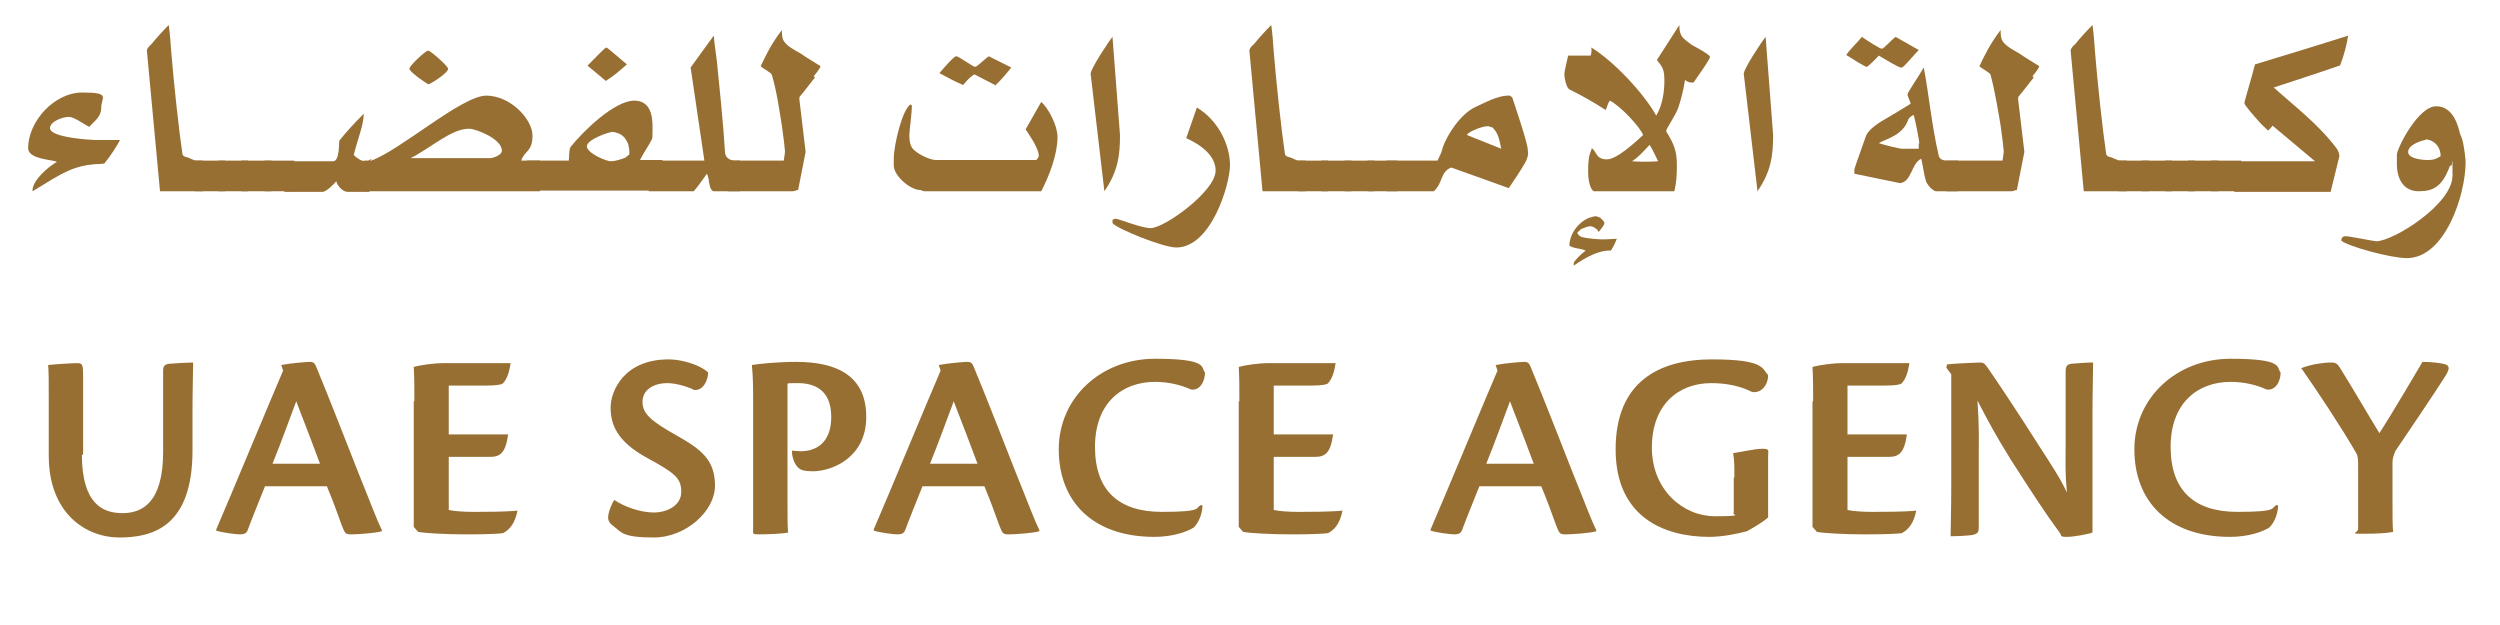
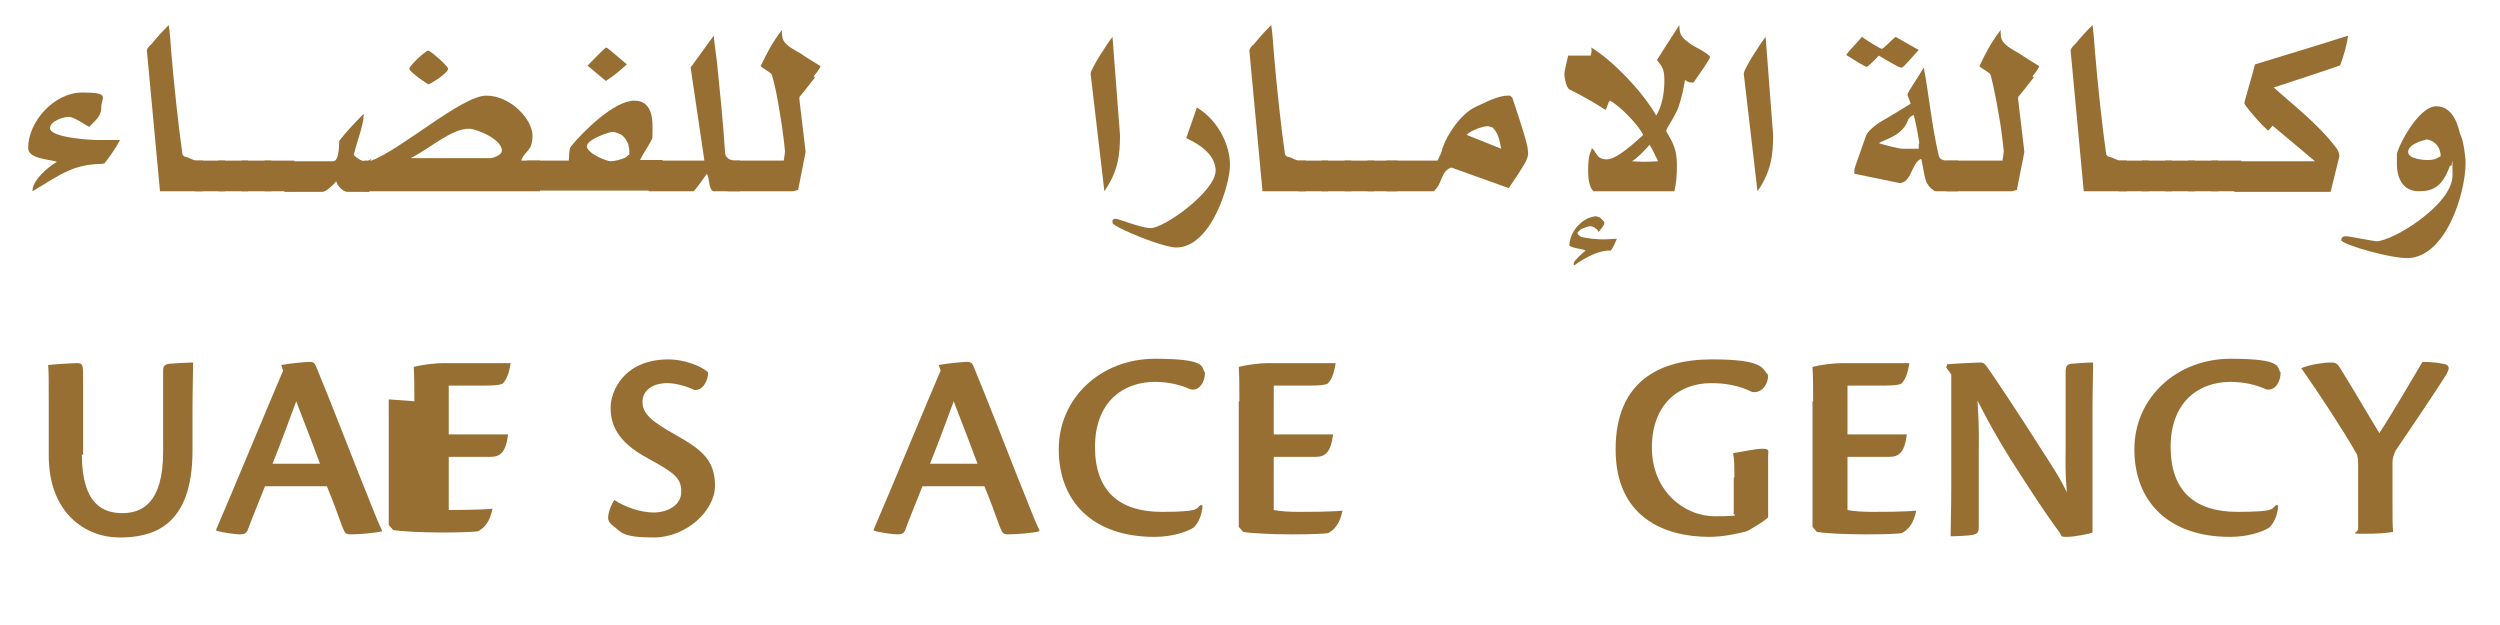
<svg xmlns="http://www.w3.org/2000/svg" id="_レイヤー_1" data-name="レイヤー_1" version="1.1" viewBox="0 0 400 100">
  <defs>
    <style>
      .st0 {
        fill: #976f33;
      }
    </style>
  </defs>
  <g>
    <path class="st0" d="M16.8,26.1c-.4.2-1.3.1-1.9.2-1.2.1-2.6.4-3.9,1-1.9.8-3.9,2.2-5.8,3.3-.1-1.7,2.5-3.9,3.9-4.7-.8-.4-4.6-.4-4.6-2.2,0-4.2,4.1-8.9,8.7-8.9s3,.8,3,2.4-1.2,2.2-1.9,3.1c-.7-.3-2.4-1.6-3.3-1.6s-3,.7-3,1.8c0,1.6,7.1,1.9,7.2,1.9h4c-.4.8-1.6,2.7-2.4,3.6Z" />
    <path class="st0" d="M25.6,30.6l-2.1-22.5c0-.3.4-.8.7-1,.8-1,1.9-2.2,2.8-3.1.2,1.4.3,2.9.4,4.3.4,4.9,1.2,12.4,1.8,16.4,0,.1.3.4.5.4.6.1,1.2.6,1.8.6h1v4.9h-6.9Z" />
    <path class="st0" d="M31.2,30.6v-4.9h4.8v4.9h-4.8Z" />
    <path class="st0" d="M34.9,30.6v-4.9h4.8v4.9h-4.8Z" />
    <path class="st0" d="M38.6,30.6v-4.9h4.8v4.9h-4.8Z" />
    <path class="st0" d="M42.3,30.6v-4.9h4.8v4.9h-4.8Z" />
    <path class="st0" d="M59.1,25.8v4.9h-3.5c-.8,0-1.7-1.1-1.8-1.7-.3.4-1.6,1.7-2.2,1.7h-6.1v-4.9h7.8c1.1,0,.9-3.2,1-3.3,1-1.3,2.5-2.9,3.9-4.3,0,1.8-1,4.1-1.6,6.6.5.5,1.2,1,1.9,1s.7-.4,1-.4c-.1,0-.2.4-.4.4Z" />
    <path class="st0" d="M58.2,30.6v-4.9h1.2c4.7-1.7,14.5-10.4,18.4-10.4s7.4,3.8,7.4,6.4-1.3,2.4-1.8,4h3v4.9h-28.1ZM68.6,13.5c-.2,0-3.1-2-3.1-2.5s2.6-2.9,3-2.9,3.2,2.5,3.2,2.9c0,.7-2.9,2.5-3.2,2.5ZM75,20.6c-2.8,0-6.1,3.1-9.3,4.7h12.8c.2,0,1.8-.4,1.8-1.2,0-1.9-4.2-3.5-5.2-3.5Z" />
    <path class="st0" d="M84.3,30.6v-4.9h6.7c.1-.7,0-1.7.3-2.2,2-2.5,7-7.4,10.2-7.4s2.9,3.8,2.9,4.9,0,1-.1,1.3c-.5,1-1.3,2.1-1.9,3.3h3.6v4.9h-21.6ZM97,13l-3-2.5c1-1,2.8-2.9,3-2.9s2.2,1.8,3.3,2.7c-1,.9-2.3,2-3.3,2.6ZM100.6,23.3c-.2-.6-.6-1.4-1.3-1.8-.4-.2-1-.4-1.3-.4-.5,0-4.1,1.2-4.1,2.3s3.1,2.4,3.8,2.4,1.7-.3,2.4-.6c.2-.2.5-.4.6-.5,0-.5,0-1.2-.2-1.4Z" />
    <path class="st0" d="M114.1,30.6c-.8-.5-.5-1.9-1-2.8-.6.8-1.3,1.9-2.1,2.8h-7.2v-4.9h8.9l-2.2-14.9,3.7-5.1c.1,1.3.4,3.2.5,4.1.4,3.9,1,9.7,1.3,14.5,0,1,.9,1.4,1.6,1.4h.8v4.9h-4.3Z" />
    <path class="st0" d="M130.4,12.4c-.6.7-1.6,2.1-2.4,3-.1.1-.1.2-.1.5l1,8.4-1.2,6.1c-.3,0-.5.2-.9.2h-10.4v-4.9h9c.1-.7.2-1.2.2-1.5s-.3-2.7-.5-4.1c-.3-1.8-.8-5.5-1.6-8.1-.1-.4-1.1-.8-1.8-1.4,1-2.1,1.8-3.7,3.4-5.8,0,.6,0,1.4.4,1.9.5.7,1.6,1.3,2.5,1.8,1,.7,2.2,1.4,3.3,2.1-.2.5-.7,1.1-1.1,1.6Z" />
-     <path class="st0" d="M166.6,30.6h-18.7c-.3,0-.4-.2-.7-.2-1.4,0-4-2-4.2-3.8,0-.2,0-.9,0-1.2,0-2.2,1.4-8,2.7-8.7l.2.2c0,1.2-.4,4.1-.4,4.6s0,1.3.3,1.9c.4,1,2.9,2.2,3.9,2.2h16.1c.2-.2.4-.4.4-.7,0-1.2-1.7-3.6-2.1-4.2l2.5-4.4c1.2,1.1,2.6,3.8,2.6,5.6,0,2.8-1.3,6.2-2.6,8.7ZM159.4,13.7l-3.5-1.8c-.7.4-1.3,1.1-1.8,1.7-1.2-.5-2.5-1.2-3.8-1.9.7-.8,2.3-2.7,2.7-2.7s2.7,1.7,3,1.7,1.5-1.2,2.2-1.7l3.6,1.8c-.7.9-1.7,2.1-2.6,2.9Z" />
    <path class="st0" d="M176.7,30.6l-2.2-18.8c0-.8,2.9-5.2,3.5-5.9l1.2,15.7c0,3.2-.3,5.8-2.5,9Z" />
    <path class="st0" d="M188.2,39.6c-2.1,0-9.5-3-10.2-3.9v-.5c.2-.1.2-.2.5-.2.5,0,4.1,1.5,5.6,1.5,2.2,0,10.4-5.9,10.4-9.2s-4.4-5-4.7-5.2l1.7-4.9c3.5,2.1,5.3,6.1,5.3,9.2s-3,13.2-8.6,13.2Z" />
    <path class="st0" d="M202,30.6l-2.1-22.5c0-.3.4-.8.7-1,.8-1,1.9-2.2,2.8-3.1.2,1.4.3,2.9.4,4.3.4,4.9,1.2,12.4,1.8,16.4,0,.1.3.4.5.4.6.1,1.2.6,1.8.6h1v4.9h-6.9Z" />
    <path class="st0" d="M207.7,30.6v-4.9h4.8v4.9h-4.8Z" />
    <path class="st0" d="M211.4,30.6v-4.9h4.8v4.9h-4.8Z" />
    <path class="st0" d="M215.1,30.6v-4.9h4.8v4.9h-4.8Z" />
    <path class="st0" d="M218.8,30.6v-4.9h4.8v4.9h-4.8Z" />
    <path class="st0" d="M244.1,25.9c-.8,1.4-1.8,2.9-2.7,4.2l-9.2-3.3c-1.8.7-1.3,2.5-2.8,3.8h-7.6v-4.9h8.2c.4-.8.7-1.4.8-2,.7-2.1,2.9-5.5,5.3-6.6,1.2-.5,3.5-1.9,5.5-1.8.1.1.3.2.4.4.6,1.9,1.7,5,2.3,7.4.1.3.2,1.2.2,1.5s-.2.9-.4,1.3ZM238.6,20.4c-.2-.2-.4-.2-.7-.2s-1,.2-1.3.3c-.5.2-1,.4-1.5.7-.1.1-.4.3-.4.4l5.5,2.2c-.3-1.3-.4-2.5-1.5-3.5Z" />
    <path class="st0" d="M257.7,40.1c-1.8-.1-3.9,1-5.9,2.4v-.4c0-.3,1.2-1.5,1.9-2-.8-.4-1.9-.3-2.6-.8,0-1,.5-2.5,1.8-3.6.3-.3.8-.6,1.2-.8.4-.1.9-.3,1.2-.3s.5.2.7.2c.1.1.4.4.5.5,0,.1.2.1.2.4s-.5.9-.9,1.4c0,0-.2-.2-.2-.3,0-.1-.3-.2-.5-.4-.2-.1-.4-.2-.7-.2s-.8.2-1.3.4c-.1,0-.4.3-.6.5-.1.1-.1,0-.1.2s.4.5.6.6c1.1.3,3,.4,3.3.4s.9,0,2.4-.1c-.2.5-.5,1.2-.9,1.8Z" />
    <path class="st0" d="M271,13.2c0,0,0,0-.4,0s-.7-.2-1-.4c-.2,1.3-.6,3.1-1.1,4.5-.5,1.3-1.9,3.3-1.9,3.6s.4.7.4.8c1.2,2,1.3,3.3,1.3,4.9s-.1,2.7-.4,4h-12.9c-.7-.4-.9-2.2-.9-3s0-1.3.1-2.1c0-.5.3-1.2.5-1.8.3.2.6.8.9,1.2.4.5,1,.6,1.5.6,1.7,0,4.9-3.1,5.8-3.9-.5-1.3-3.6-4.6-5.3-5.5-.4.4-.4,1-.7,1.5-1.8-1.2-4-2.4-5.8-3.3-.5-.3-.8-1.8-.8-2.4s.4-2,.6-3h3.6c.1-.2.2-.8.1-1.3,3.5,2.1,8.4,7.3,10.4,10.9,1-1.7,1.3-3.8,1.3-5.6s-.3-2.2-1.2-3.3l3.6-5.6c0,.5,0,1.2.4,1.8.3.5,1.1,1,1.6,1.4,0,0,2.9,1.5,2.9,1.9s-1.8,2.9-2.7,4.2ZM264,23.1c-.9,1-2,2.2-2.9,2.7,1.3.1,2.9.1,4.2,0-.4-.8-.9-1.9-1.4-2.7Z" />
    <path class="st0" d="M281.2,30.6l-2.2-18.8c0-.8,2.9-5.2,3.5-5.9l1.2,15.7c0,3.2-.3,5.8-2.5,9Z" />
    <path class="st0" d="M304.1,10.8c-.3,0-2.3-1.2-3.5-1.9-.6.7-1.8,1.8-1.9,1.8-.3,0-2.2-1.2-3.3-1.9.5-.8,1.6-1.8,2.5-2.9,1,.7,2.9,1.9,3.2,1.9s1.5-1.4,2.2-1.9l3.7,2.1c-.8.8-2.4,2.8-2.7,2.8ZM309.8,30.6c-.2,0-.4-.1-.6-.3-.4-.2-.8-.8-1-1.2-.4-1.2-.5-2.5-.8-3.7-1.6.7-1.5,3.7-3.4,3.9l-7.3-1.5v-.7c0-.2,1.2-3.4,1.8-5.2.4-1.3,2.5-2.5,3.4-3,1.2-.7,2.5-1.5,3.8-2.3-.1-.5-.5-1.2-.5-1.5s1.8-2.9,2.6-4.3c.8,4.1,1.3,9.5,2.4,14.1.2.8,1,.8,1.8.8h1.3v4.9h-3.5ZM307.1,23c0-.3-.5-3.1-.9-4.6-.4.1-.9.6-.9.8-.9,2.5-3.5,3-4.7,3.7,1.2.4,3.4.9,3.7.9h2.7v-.9Z" />
    <path class="st0" d="M325.4,12.4c-.6.7-1.6,2.1-2.4,3-.1.1-.1.2-.1.5l1,8.4-1.2,6.1c-.3,0-.5.2-.9.2h-10.4v-4.9h9c.1-.7.2-1.2.2-1.5s-.3-2.7-.5-4.1c-.3-1.8-.9-5.5-1.6-8.1-.1-.4-1.1-.8-1.8-1.4,1-2.1,1.8-3.7,3.4-5.8,0,.6,0,1.4.4,1.9.5.7,1.6,1.3,2.5,1.8,1,.7,2.2,1.4,3.3,2.1-.2.5-.7,1.1-1.1,1.6Z" />
    <path class="st0" d="M333.4,30.6l-2.1-22.5c0-.3.4-.8.7-1,.8-1,1.9-2.2,2.8-3.1.2,1.4.3,2.9.4,4.3.4,4.9,1.2,12.4,1.8,16.4,0,.1.3.4.5.4.6.1,1.2.6,1.8.6h1v4.9h-6.9Z" />
    <path class="st0" d="M339,30.6v-4.9h4.8v4.9h-4.8Z" />
    <path class="st0" d="M342.7,30.6v-4.9h4.8v4.9h-4.8Z" />
    <path class="st0" d="M346.4,30.6v-4.9h4.8v4.9h-4.8Z" />
    <path class="st0" d="M350.1,30.6v-4.9h4.8v4.9h-4.8Z" />
    <path class="st0" d="M353.8,30.6v-4.9h4.8v4.9h-4.8Z" />
    <path class="st0" d="M374.3,10.5c-3.4,1.2-6.9,2.3-10.5,3.5,3.2,2.9,7.1,5.8,10.1,9.8.2.3.4.8.4,1.2l-1.4,5.7h-15.4v-4.9h12.9l-6.8-5.7c-.1.2-.5.6-.7.8-.4-.4-1.1-1-1.6-1.6-.8-.9-2.2-2.5-2.2-2.8s1.2-4.2,1.7-6.2c4.9-1.5,9.9-3,14.9-4.6-.2,1.4-.7,3.3-1.3,4.8Z" />
    <path class="st0" d="M385.1,41.3c-2.6,0-9.5-1.9-10.5-2.8,0-.8.7-.7.9-.7.3,0,4.4.8,4.7.8,2.7,0,12.2-5.9,12.2-10.5s0-1-.3-1.6h-.1c-1.2,3.3-2.6,4.1-5,4.1s-3.5-1.9-3.5-4.4,0-.9,0-1.5c.1-1.1,3.4-7.7,6.3-7.7s3.6,3.6,3.8,4.4c.2.4.4,1,.5,1.5.2.9.4,2.7.4,3,0,5.3-3.3,15.4-9.4,15.4ZM388.1,22.4c-.4,0-2.8.7-2.8,1.9s2.7,1.3,3,1.3c.8,0,1.2,0,2.2-.6,0-1.9-1.5-2.7-2.4-2.7Z" />
  </g>
  <g>
    <path class="st0" d="M13.1,72.7c0,8.1,3.5,9.4,6.5,9.4s6.5-1.5,6.5-9.8v-13c0-.8.3-1,1-1.1,1.3-.1,3-.2,3.8-.2,0,1.7-.1,4.3-.1,7.9v6.2c0,12.2-6.4,13.9-11.7,13.9s-11.3-3.8-11.3-13.1v-8.9c0-2.9,0-4.7-.1-5.6.8-.1,3.8-.3,4.7-.3s.9.4.9,2.5v12.2Z" />
    <path class="st0" d="M42.4,77.8c-1,2.5-2.3,5.7-2.8,7.1-.2.4-.5.6-1.2.6s-2.9-.3-3.8-.6v-.2c2.3-5.3,9-21.5,10.7-25.4l-.3-.9c1.6-.3,4-.5,4.6-.5s.8.3,1,.8c2,4.8,5.3,13.3,6.8,17.1,1.8,4.4,2.8,7.2,3.7,9v.2c-1,.3-3.9.5-4.9.5s-1-.2-1.5-1.4c-.8-2.2-1.4-3.9-2.4-6.3h-9.8ZM51.2,74.2c-2-5.4-3.3-8.6-3.8-10-1.1,2.9-2.3,6.3-3.8,10h7.6Z" />
-     <path class="st0" d="M66.3,64.2c0-2.1,0-3.7-.1-5.5,1.2-.3,3.1-.6,4.9-.6h10.6c-.3,2-.8,2.8-1.3,3.3-.7.3-2.1.3-4.1.3h-4.5v7.8h9.5c-.4,3-1.3,3.6-2.9,3.6h-6.6v8.5c1,.2,2.4.3,4,.3s5,0,7-.2h0c-.4,2-1.2,3-2.3,3.6-.6.1-2.6.2-5.9.2s-6.7-.2-7.7-.4l-.7-.8v-20.1Z" />
+     <path class="st0" d="M66.3,64.2c0-2.1,0-3.7-.1-5.5,1.2-.3,3.1-.6,4.9-.6h10.6c-.3,2-.8,2.8-1.3,3.3-.7.3-2.1.3-4.1.3h-4.5v7.8h9.5c-.4,3-1.3,3.6-2.9,3.6h-6.6v8.5s5,0,7-.2h0c-.4,2-1.2,3-2.3,3.6-.6.1-2.6.2-5.9.2s-6.7-.2-7.7-.4l-.7-.8v-20.1Z" />
    <path class="st0" d="M107,57.5c2.3,0,5.2,1,6.3,2.1,0,1.1-.7,2.9-2.2,2.8-1-.5-2.9-1.1-4.3-1.1-2.3,0-4,1.1-4,3s1.4,3.1,5.5,5.4c3.9,2.2,6.1,3.9,6.1,8s-4.7,8.3-9.8,8.3-5.2-.9-6.3-1.7c-.7-.5-1-.9-1-1.5,0-.9.7-2.5,1-2.8,1.6,1.1,4.2,2,6.3,2s4.4-1.1,4.4-3.3-1-3-5.4-5.4c-5-2.7-5.9-5.5-5.9-8.1s2.1-7.7,9.3-7.7h0Z" />
-     <path class="st0" d="M120.5,64.3c0-2.1,0-3.9-.2-5.9,1.2-.2,4.1-.5,7.1-.5,6.6,0,11.2,2.3,11.2,8.8s-5.4,8.6-8.3,8.7c-.7,0-1.7,0-2.2-.3-.7-.3-1.4-1.6-1.4-3,.3,0,1,.1,1.4.1,2.2,0,4.9-1.1,4.9-5.5s-2.8-5.4-5.3-5.4-1.1,0-1.7.1v18.6c0,3,0,4.3.1,5.2-.7.2-3.4.3-4.6.3s-1-.1-1-.8v-20.5Z" />
    <path class="st0" d="M147.6,77.8c-1,2.5-2.3,5.7-2.8,7.1-.2.4-.5.6-1.2.6s-2.9-.3-3.8-.6v-.2c2.3-5.3,9-21.5,10.7-25.4l-.3-.9c1.6-.3,4-.5,4.6-.5s.8.3,1,.8c2,4.8,5.3,13.3,6.8,17.1,1.8,4.4,2.8,7.2,3.7,9v.2c-1,.3-3.9.5-4.9.5s-1-.2-1.5-1.4c-.8-2.2-1.4-3.9-2.4-6.3h-9.8ZM156.4,74.2c-2-5.4-3.3-8.6-3.8-10-1.1,2.9-2.3,6.3-3.8,10h7.6Z" />
    <path class="st0" d="M192.4,81c-.1,1.5-.7,2.7-1.4,3.4-1.1.7-3.4,1.5-6.3,1.5-9.9,0-15.3-5.7-15.3-14s6.8-14.5,15.4-14.5,7.3,1.4,8,2.2c0,1.5-.9,3-2.3,2.7-1.3-.6-3.3-1.2-5.7-1.2-5.3,0-9.6,3.4-9.6,10.4s3.8,10.4,10.7,10.4,5.2-.7,6.3-1.1h.1Z" />
    <path class="st0" d="M198.3,64.2c0-2.1,0-3.7-.1-5.5,1.2-.3,3.1-.6,4.9-.6h10.6c-.3,2-.8,2.8-1.3,3.3-.7.3-2.1.3-4.1.3h-4.5v7.8h9.5c-.4,3-1.3,3.6-2.9,3.6h-6.6v8.5c1,.2,2.4.3,4,.3s5,0,7-.2h0c-.4,2-1.2,3-2.3,3.6-.6.1-2.6.2-5.9.2s-6.7-.2-7.7-.4l-.7-.8v-20.1Z" />
-     <path class="st0" d="M236.7,77.8c-1,2.5-2.3,5.7-2.8,7.1-.2.4-.5.6-1.2.6s-2.9-.3-3.8-.6v-.2c2.3-5.3,9-21.5,10.7-25.4l-.3-.9c1.6-.3,4-.5,4.6-.5s.8.3,1,.8c2,4.8,5.3,13.3,6.8,17.1,1.8,4.4,2.8,7.2,3.7,9v.2c-1,.3-3.9.5-4.9.5s-1-.2-1.5-1.4c-.8-2.2-1.4-3.9-2.4-6.3h-9.8ZM245.4,74.2c-2-5.4-3.3-8.6-3.8-10-1.1,2.9-2.3,6.3-3.8,10h7.6Z" />
    <path class="st0" d="M277.5,76.4c0-1.8,0-2.8-.2-3.9,1.4-.2,3.5-.7,4.7-.7s.9.3.9,1.2v9.8c-.8.7-2.3,1.6-3.4,2.2-1.5.4-3.9.9-6,.9-7.3,0-15-3.2-15-14s6.9-14.4,15.4-14.4,8,1.5,9,2.5c0,1.7-1.2,3-2.6,2.7-2-1-4.2-1.4-6.5-1.4-5.3,0-9.5,3.5-9.5,10.3s5,11,10.1,11,2.5-.3,3-.5v-5.7Z" />
    <path class="st0" d="M290.1,64.2c0-2.1,0-3.7-.1-5.5,1.2-.3,3.1-.6,4.9-.6h10.6c-.3,2-.8,2.8-1.3,3.3-.7.3-2.1.3-4.1.3h-4.5v7.8h9.5c-.4,3-1.3,3.6-2.9,3.6h-6.6v8.5c1,.2,2.4.3,4,.3s5,0,7-.2h0c-.4,2-1.2,3-2.3,3.6-.6.1-2.6.2-5.9.2s-6.7-.2-7.7-.4l-.7-.8v-20.1Z" />
    <path class="st0" d="M311.5,58.5v-.2c.8-.1,4.6-.3,5.3-.3s.8.3,1.2.8c1.4,2,5,7.4,8.1,12.3,2,3.1,3.6,5.5,4.6,7.7-.3-3.3-.2-5-.2-7.2v-12.1c0-1,.3-1.2.9-1.3,1.3-.1,2.5-.2,3.5-.2,0,1.9-.1,4.4-.1,8v19.2c-.4.2-2.9.7-4.1.7s-.8-.2-1.1-.6c-2.3-3.1-4.5-6.5-7.9-11.8-2.3-3.7-3.6-6.1-5.3-9.4.3,4.4.2,6.7.2,8.9v11.4c0,.9-.3,1-1,1.2-.8.1-2.2.2-3.5.2,0-1.7.1-4.3.1-7.9v-18l-.8-1.1Z" />
    <path class="st0" d="M364.5,81c-.1,1.5-.7,2.7-1.4,3.4-1.1.7-3.4,1.5-6.3,1.5-9.9,0-15.3-5.7-15.3-14s6.8-14.5,15.4-14.5,7.3,1.4,8,2.2c0,1.5-.9,3-2.3,2.7-1.3-.6-3.3-1.2-5.7-1.2-5.3,0-9.6,3.4-9.6,10.4s3.8,10.4,10.7,10.4,5.2-.7,6.3-1.1h.1Z" />
    <path class="st0" d="M377.3,74.5c0-.8,0-1.5-.3-2-2.3-4-6.2-9.9-8.8-13.6h0c1.5-.6,3.6-.9,4.7-.9s1.1.2,2.2,2c1.5,2.4,3.7,6.2,5.6,9.3,1.9-2.9,6-9.9,6.9-11.4,1.6,0,3,.2,3.7.4.7.3.6.8,0,1.8-1.1,1.8-7.5,11.3-8,12-.3.6-.5,1.3-.5,1.8v6c0,3,0,4.3.1,5.2-1,.2-2.4.3-4.8.3s-.8-.1-.8-.8v-10.3Z" />
  </g>
</svg>